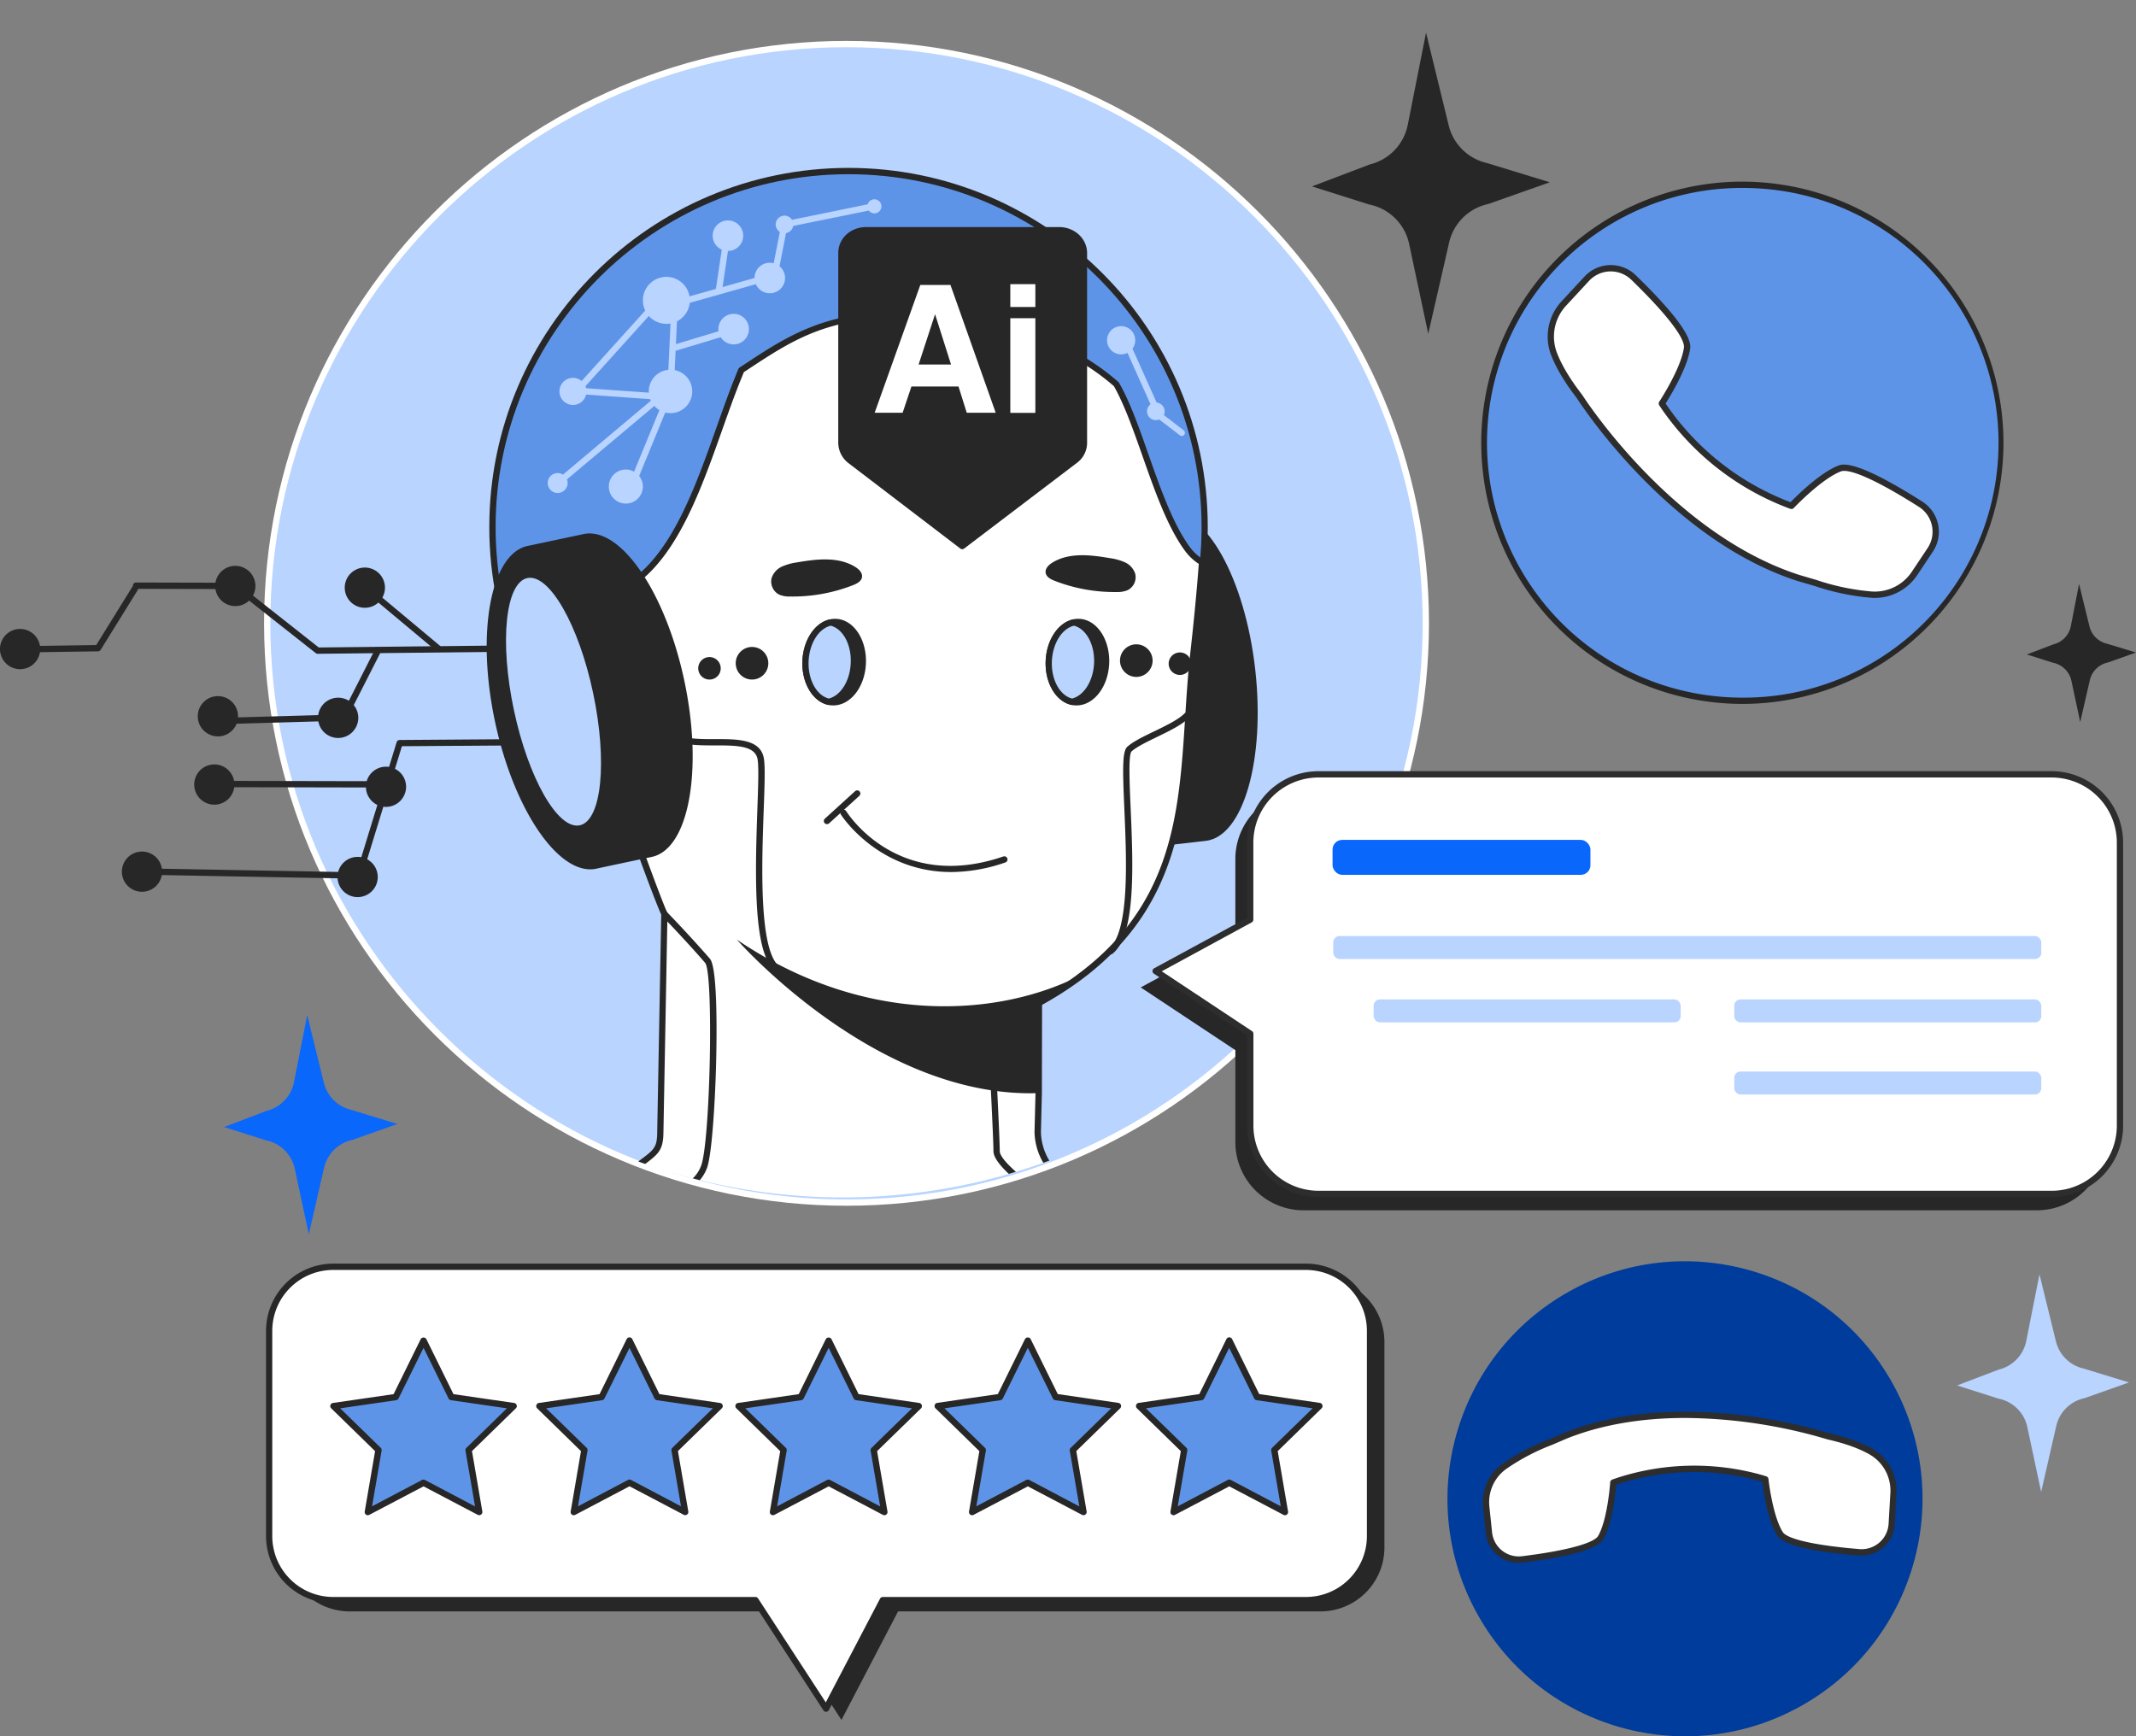
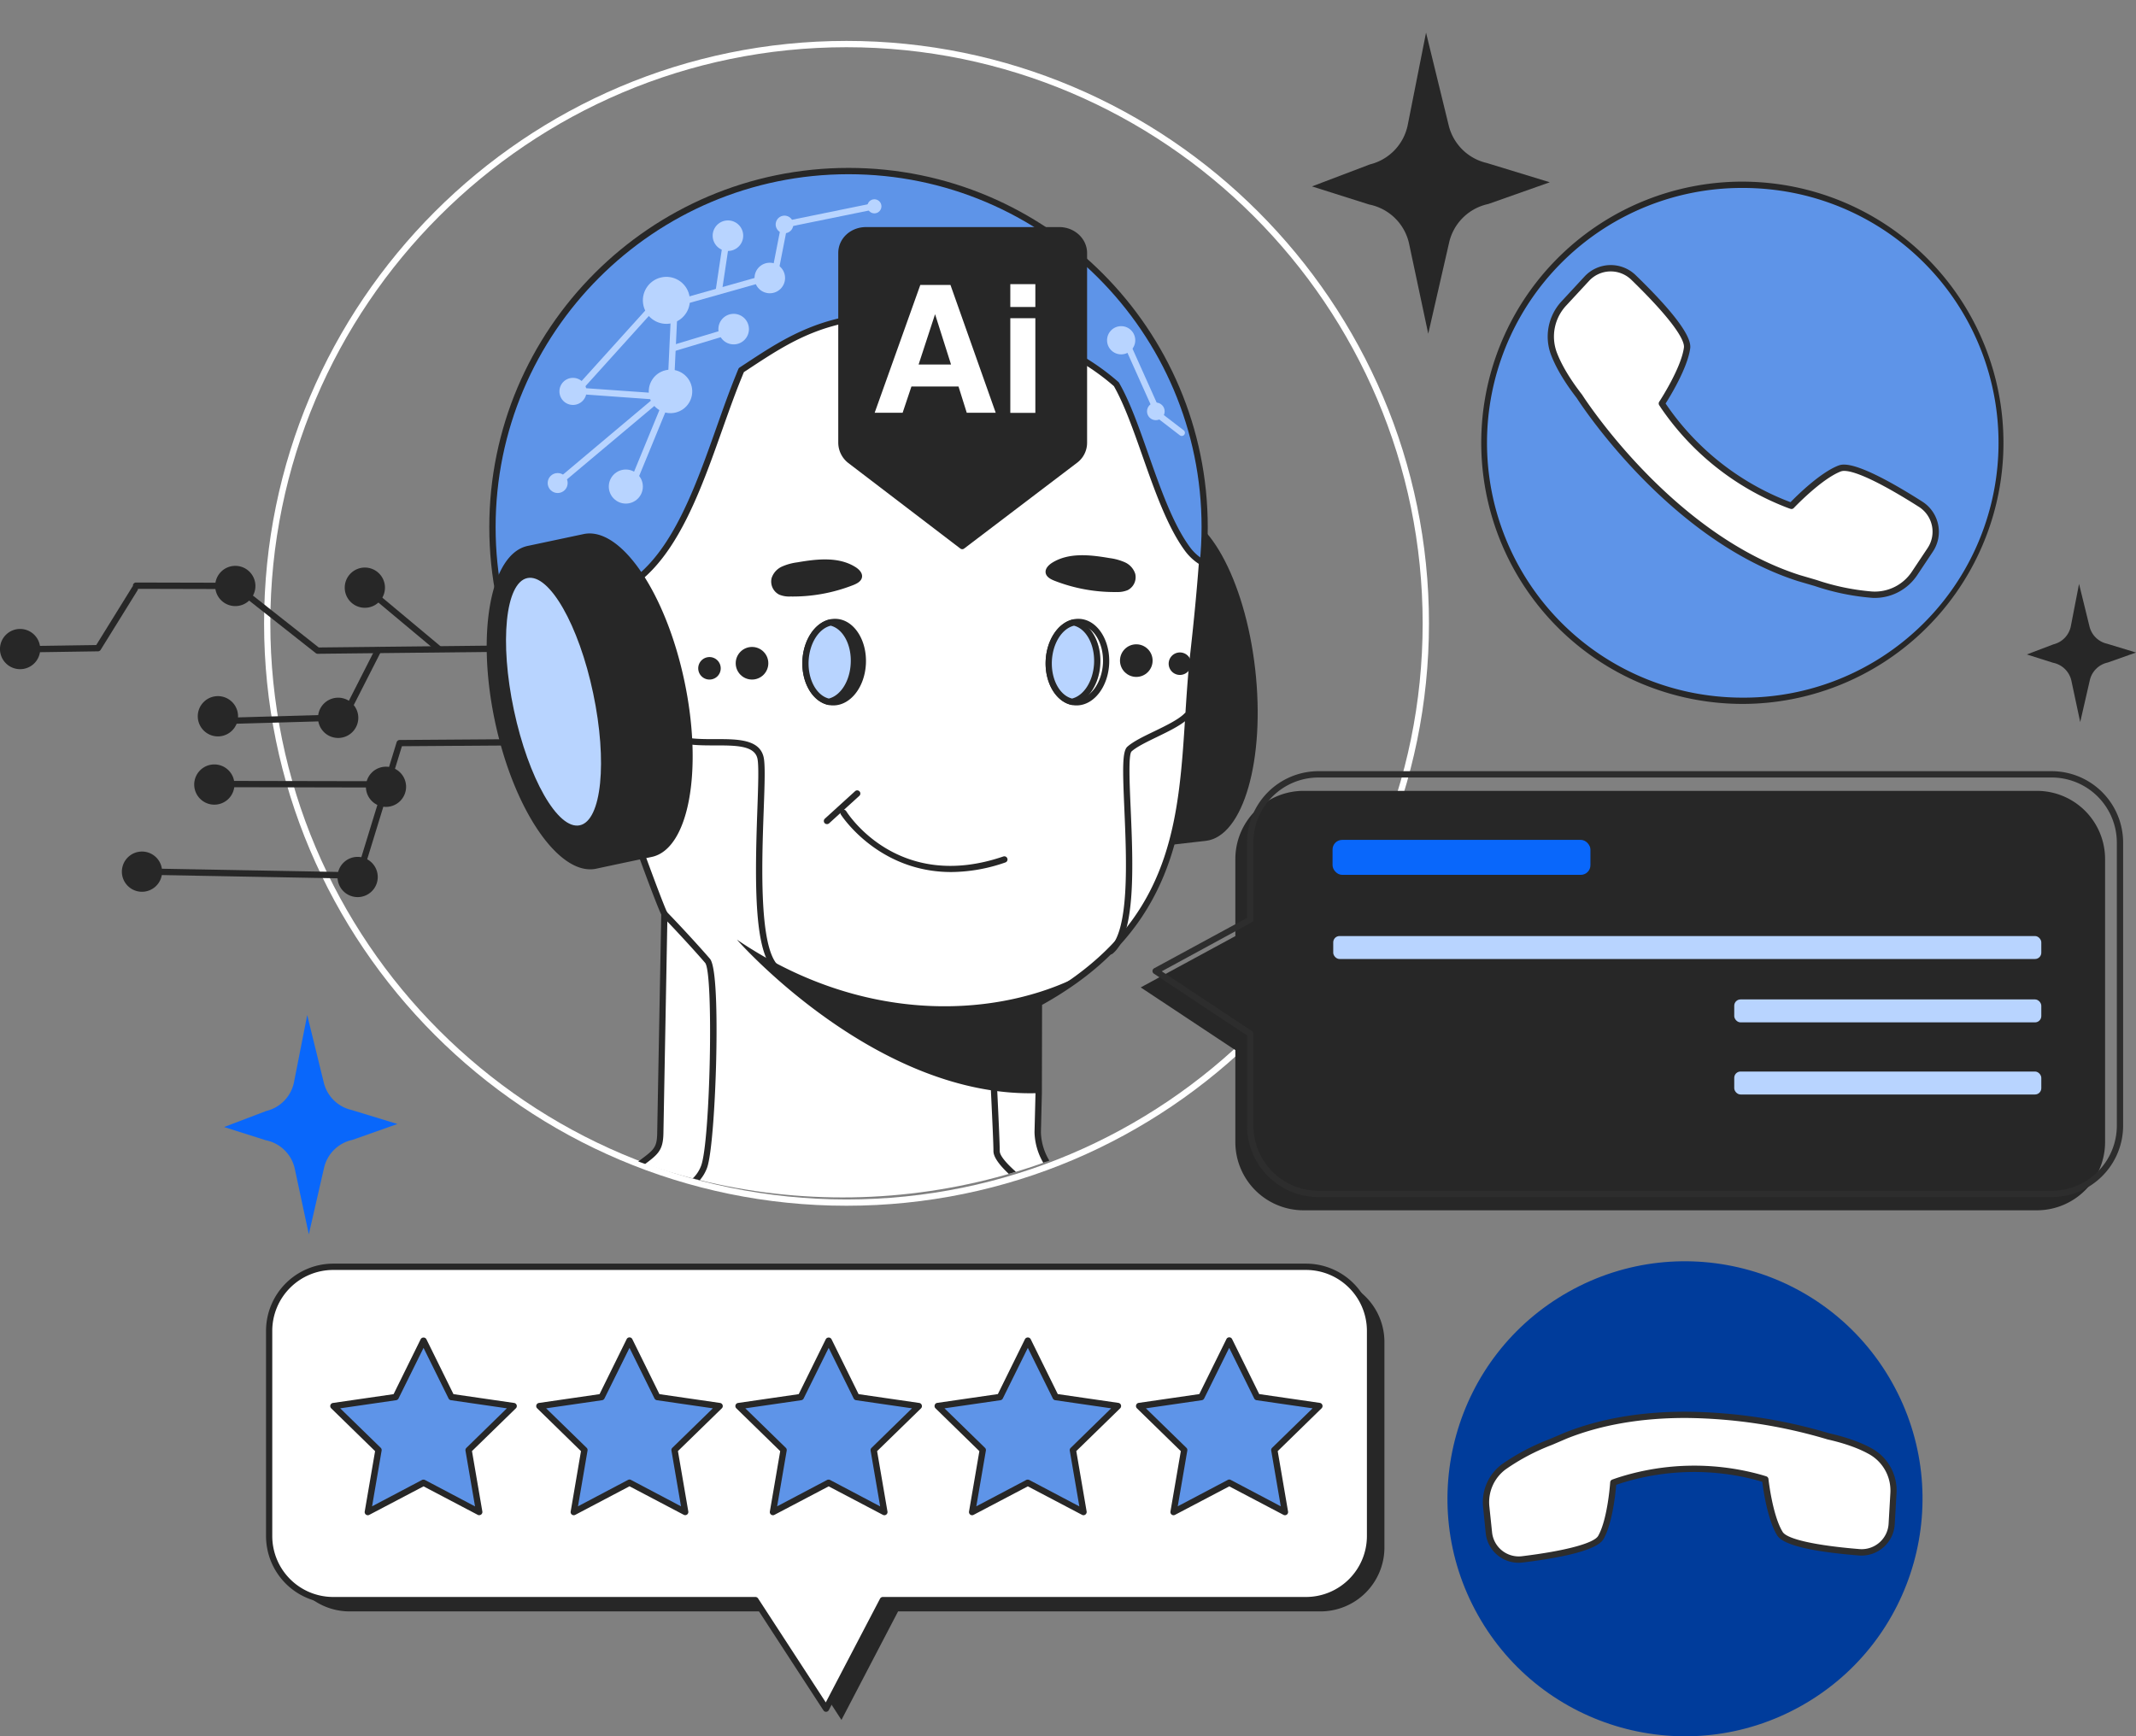
<svg xmlns="http://www.w3.org/2000/svg" viewBox="0 0 970.61 788.95" id="AIcustomersupportbot">
  <rect x="0" y="0" width="970.61" height="788.95" fill="#808080" stroke="none" />
  <defs>
    <clipPath id="a">
      <circle cx="382.88" cy="272.08" r="272.08" fill="none" />
    </clipPath>
    <clipPath id="b">
      <rect width="114.17" height="94.08" x="393.49" y="113.33" fill="none" />
    </clipPath>
  </defs>
-   <path fill="#b8d4ff" d="M947.19,635.39l20.24-7.15-20.68-6.33a16.73,16.73,0,0,1-12.52-12.32l-7.48-30.5-6,30.27a16.73,16.73,0,0,1-12.43,13l-19,7.24,18.79,6a16.72,16.72,0,0,1,13.11,12.91L927.51,678l6.87-30A16.74,16.74,0,0,1,947.19,635.39Z" class="colorb8e4ff svgShape" />
  <path fill="#272727" d="M676.24 92.72l28-9.89-28.6-8.75a23.16 23.16 0 01-17.32-17L648 14.84l-8.3 41.87a23.17 23.17 0 01-17.2 18l-26.33 10 26 8.23a23.16 23.16 0 0118.14 17.87L649 151.67l9.5-41.48A23.15 23.15 0 01676.24 92.72zM957.76 301.09l12.85-4.55-13.13-4a10.62 10.62 0 01-8-7.83l-4.75-19.36L941 284.56a10.61 10.61 0 01-7.89 8.25L921 297.41l11.93 3.78a10.65 10.65 0 018.33 8.2l4 18.75 4.36-19A10.63 10.63 0 01957.76 301.09z" class="color272727 svgShape" />
  <path fill="#0967fb" d="M160.19,518l20.39-7.21-20.83-6.37A16.85,16.85,0,0,1,147.14,492l-7.54-30.73-6,30.49A16.86,16.86,0,0,1,121,504.87l-19.18,7.3,18.93,6a16.87,16.87,0,0,1,13.21,13l6.37,29.75,6.92-30.21A16.84,16.84,0,0,1,160.19,518Z" class="color4aa7dc svgShape" />
  <circle cx="791.72" cy="201.21" r="117.23" fill="#5e94e8" transform="rotate(-76.82 791.755 201.196)" class="color5eb4e8 svgShape" />
  <path fill="#272727" d="M791.87,319.89h0a120.15,120.15,0,0,1-12.42-.65,118.67,118.67,0,0,1,12.14-236.7,120.49,120.49,0,0,1,12.43.65,118.67,118.67,0,0,1-12.14,236.7Zm-.29-234.48a115.8,115.8,0,0,0-11.85,231,117.47,117.47,0,0,0,12.13.63A115.8,115.8,0,0,0,803.71,86,117.47,117.47,0,0,0,791.58,85.41Z" class="color272727 svgShape" />
  <path fill="#ffffff" d="M825.08,265a106.22,106.22,0,0,0,25.42,5.28,21.75,21.75,0,0,0,19.56-9.8l7-10.5a14.84,14.84,0,0,0-4.37-20.78c-12.58-8-30.84-18.55-36.75-16.28-9.33,3.59-22,17-22,17s-1.65-.54-4.67-1.81A121.18,121.18,0,0,1,758,187.49c-1.93-2.65-2.84-4.12-2.84-4.12s10.12-15.38,11.46-25.29c.84-6.28-13.63-21.6-24.34-32a14.84,14.84,0,0,0-21.23.56l-10.43,11.26a22,22,0,0,0-4.57,22.65c2.33,6.18,6.38,12.77,11.6,19.51h0s39.92,63.44,99.68,82.61Z" class="colorffffff svgShape" />
  <path fill="#2d2d2d" d="M852.06,271.72h0c-.56,0-1.11,0-1.67-.06a108.37,108.37,0,0,1-25.77-5.35l-7.69-2.25c-59.42-19.07-99.83-82.2-100.48-83.22-5.53-7.15-9.48-13.81-11.73-19.78a23.54,23.54,0,0,1,4.86-24.12L720,125.68a16.27,16.27,0,0,1,23.28-.62c17.16,16.64,25.49,27.81,24.76,33.21-1.21,8.93-9.06,21.77-11.18,25.09.45.68,1.21,1.8,2.29,3.29a119.71,119.71,0,0,0,50.75,40.09c1.7.71,3,1.19,3.73,1.47,2.74-2.82,13.42-13.44,21.82-16.67a6.83,6.83,0,0,1,2.5-.41c7.57,0,23.51,9.14,35.54,16.81a16.27,16.27,0,0,1,4.79,22.79l-7,10.5A23.2,23.2,0,0,1,852.06,271.72ZM718.94,179.41c1.85,2.88,41.38,63.47,98.83,81.91l7.71,2.26a105.49,105.49,0,0,0,25.13,5.22,20.21,20.21,0,0,0,18.26-9.17l7-10.5A13.4,13.4,0,0,0,872,230.36C855.4,219.8,843.33,214,838,214a4.3,4.3,0,0,0-1.47.22c-8.92,3.43-21.29,16.51-21.42,16.64a1.43,1.43,0,0,1-1.49.38c-.07,0-1.73-.57-4.77-1.84a122.5,122.5,0,0,1-52-41.06c-1.94-2.66-2.86-4.15-2.9-4.21a1.45,1.45,0,0,1,0-1.54c.1-.15,10-15.23,11.24-24.69.27-2-1.52-9-23.92-30.77a13.42,13.42,0,0,0-19.18.5l-10.43,11.26a20.67,20.67,0,0,0-4.28,21.17c2.16,5.73,6,12.17,11.4,19.14A1.64,1.64,0,0,1,718.94,179.41Z" class="color2d2d2d svgShape" />
  <circle cx="765.69" cy="681.03" r="107.92" fill="#003c9b" transform="rotate(-29.34 765.836 681.106)" class="color00639b svgShape" />
  <path fill="#ffffff" d="M704.67,655.3a98,98,0,0,0-21.15,11.15,20,20,0,0,0-8.15,18.42l1.16,11.57a13.65,13.65,0,0,0,15.27,12.2c13.63-1.67,32.77-4.89,35.63-10,4.52-8,5.63-24.92,5.63-24.92s1.49-.58,4.38-1.46A111.53,111.53,0,0,1,797.67,671c2.92.75,4.43,1.27,4.43,1.27s1.82,16.85,6.68,24.66c3.07,5,22.33,7.36,36,8.46a13.66,13.66,0,0,0,14.75-12.83l.81-14.11a20.24,20.24,0,0,0-10-18.76c-5.28-3-12-5.33-19.68-7.05h0s-65.51-21.66-119.18-.27Z" class="colorffffff svgShape" />
  <path fill="#2d2d2d" d="M690.11,710.18h0a15,15,0,0,1-15-13.59L673.94,685a21.46,21.46,0,0,1,8.75-19.73A99.34,99.34,0,0,1,704.15,654l6.78-2.9c15.91-6.35,34.36-9.56,54.87-9.56a233.88,233.88,0,0,1,65.3,9.78c8.14,1.84,14.85,4.26,19.95,7.18a21.83,21.83,0,0,1,10.74,20.09l-.81,14.1a15.14,15.14,0,0,1-16.3,14.18c-22-1.76-34.45-4.83-37.12-9.13-4.36-7-6.31-20.62-6.77-24.34-.72-.22-1.89-.55-3.48-1a110.68,110.68,0,0,0-59.46,1.25c-1.57.48-2.72.87-3.43,1.12-.31,3.72-1.68,17.4-5.74,24.59-2.48,4.41-14.83,8-36.7,10.7A16.75,16.75,0,0,1,690.11,710.18Zm75.69-65.8c-20.14,0-38.23,3.14-53.78,9.33l-6.79,2.91a96.56,96.56,0,0,0-20.88,11,18.58,18.58,0,0,0-7.56,17.1L678,696.3a12.2,12.2,0,0,0,12.16,11h0a12.93,12.93,0,0,0,1.52-.1c19.74-2.42,32.66-5.89,34.55-9.25,4.32-7.64,5.44-24.15,5.45-24.32a1.44,1.44,0,0,1,.91-1.24c.06,0,1.57-.61,4.48-1.49a113.49,113.49,0,0,1,61-1.29c2.94.76,4.47,1.28,4.53,1.3a1.44,1.44,0,0,1,1,1.2c0,.17,1.84,16.62,6.46,24.07,2,3.28,15.1,6.19,34.92,7.79a12.26,12.26,0,0,0,13.21-11.49l.81-14.11A18.94,18.94,0,0,0,849.62,661c-4.87-2.79-11.36-5.11-19.27-6.89l-.24-.08A231.46,231.46,0,0,0,765.8,644.38Z" class="color2d2d2d svgShape" />
-   <circle cx="384.65" cy="283.27" r="263.24" fill="#b8d4ff" class="colorb8e4ff svgShape" />
  <path fill="#ffffff" d="M384.65,547.94C238.71,547.94,120,429.21,120,283.27S238.71,18.59,384.65,18.59,649.33,137.32,649.33,283.27,530.59,547.94,384.65,547.94Zm0-526.48c-144.36,0-261.81,117.44-261.81,261.81S240.29,545.08,384.65,545.08,646.46,427.63,646.46,283.27,529,21.46,384.65,21.46Z" class="colorffffff svgShape" />
  <path fill="#272727" d="M163.12,399.32h0l-99.7-1.83A1.44,1.44,0,0,1,62,396a1.46,1.46,0,0,1,1.46-1.4l98.63,1.8,18.15-59.12a1.44,1.44,0,0,1,1.36-1L360.71,335h0a1.43,1.43,0,0,1,0,2.86l-178.08,1.25-18.16,59.16A1.43,1.43,0,0,1,163.12,399.32Z" class="color272727 svgShape" />
  <path fill="#272727" d="M172.78 357.88h0l-77.63-.16a1.43 1.43 0 110-2.86h0l77.63.15a1.44 1.44 0 110 2.87zM144.36 297.11a1.42 1.42 0 01-.89-.31l-36.9-29.1-44.85-.11a1.44 1.44 0 010-2.87h0l45.34.11a1.42 1.42 0 01.89.31l36.89 29.1L385 291.65h0a1.44 1.44 0 010 2.87l-240.62 2.59z" class="color272727 svgShape" />
  <path fill="#272727" d="M9.21 296.5a1.43 1.43 0 010-2.86l34.53-.52L60.05 266.8a1.43 1.43 0 012.43 1.51l-16.74 27a1.44 1.44 0 01-1.2.68l-35.31.53zM96.6 329.2a1.43 1.43 0 01-1.43-1.39 1.45 1.45 0 011.39-1.48l58.81-1.67 15.14-29.74a1.43 1.43 0 112.55 1.3l-15.52 30.5a1.46 1.46 0 01-1.24.78l-59.65 1.7z" class="color272727 svgShape" />
  <path fill="#272727" d="M9 304.1a9.14 9.14 0 119.27-9A9.13 9.13 0 019 304.1zM106.79 275.43a9.14 9.14 0 119.27-9A9.13 9.13 0 01106.79 275.43zM165.67 276.2a9.14 9.14 0 119.26-9A9.14 9.14 0 01165.67 276.2zM98.9 334.65a9.15 9.15 0 119.27-9A9.15 9.15 0 0198.9 334.65zM153.55 335.36a9.15 9.15 0 119.26-9A9.16 9.16 0 01153.55 335.36zM97.26 365.67a9.14 9.14 0 119.27-9A9.14 9.14 0 0197.26 365.67zM162.39 407.68a9.14 9.14 0 119.26-9A9.13 9.13 0 01162.39 407.68zM64.42 405.26a9.14 9.14 0 119.24-9A9.16 9.16 0 0164.42 405.26zM175.29 366.68a9.13 9.13 0 119.24-9A9.15 9.15 0 01175.29 366.68z" class="color272727 svgShape" />
  <path fill="#272727" d="M199,296a1.44,1.44,0,0,1-.92-.33l-38.58-32.24a1.43,1.43,0,0,1,1.83-2.2l38.59,32.24A1.43,1.43,0,0,1,199,296Z" class="color272727 svgShape" />
  <g clip-path="url(#a)" fill="#000000" class="color000000 svgShape">
    <path fill="#272727" d="M531,233.17c17-1.93,34.68,29.77,39.36,70.88s-5.4,76.13-22.45,78.07c-4.65.52-21.1,2.39-25.73,2.93C505.14,387,487.63,355.1,483,314s5.27-76,22.3-77.89C509.88,235.58,526.36,233.71,531,233.17Z" class="color272727 svgShape" />
    <circle cx="385.58" cy="239.54" r="161.8" fill="#5e94e8" transform="rotate(-45 385.571 239.541)" class="color5eb4e8 svgShape" />
    <path fill="#272727" d="M385.58,402.77c-90,0-163.24-73.22-163.24-163.23S295.57,76.3,385.58,76.3s163.23,73.23,163.23,163.24S475.59,402.77,385.58,402.77Zm0-323.6c-88.43,0-160.37,71.94-160.37,160.37s71.94,160.37,160.37,160.37S546,328,546,239.54,474,79.17,385.58,79.17Z" class="color272727 svgShape" />
    <path fill="#ffffff" d="M546.26,255.54c-.88,12.61-2.23,26.37-3.93,41.4-6,53.07,2.31,108.61-54.16,148.82a158.78,158.78,0,0,1-16.09,10.05L472,496.75l-.45,17.8a27.85,27.85,0,0,0,14.71,23.65c-52.33,39.52-133.55,46.12-203.94-2.63,14.27-11.64,17.57-10.83,17.74-20.49l1.85-99.79c-3.14-6-37.24-98.74-47.7-143.7,51.94,9.2,64.16-58.53,81.71-100.94.32-.83.65-1.63,1-2.43,19.13-12.48,37-25.63,71.77-24.77,48.7,1.25,77.73,12.93,98.64,31.21,11.16,19.54,18.37,55.57,32,74.49A22.71,22.71,0,0,0,546.26,255.54Z" class="colorffffff svgShape" />
    <path fill="#272727" d="M388.66,571.44c-37.34,0-74.39-12-107.16-34.69a1.41,1.41,0,0,1-.61-1.12,1.43,1.43,0,0,1,.52-1.17c3.65-3,6.58-5.14,8.94-6.88,6.75-5,8.16-6,8.28-12.53l1.84-99.43c-4.47-9.33-37.45-99.88-47.65-143.7a1.43,1.43,0,0,1,.35-1.31,1.41,1.41,0,0,1,1.29-.43,51.83,51.83,0,0,0,9,.83c34.91,0,49.34-40.73,62.08-76.66,3.05-8.62,5.93-16.75,9-24.24.32-.83.66-1.65,1-2.47a1.46,1.46,0,0,1,.53-.62l3.26-2.14c17.73-11.65,36-23.66,69.33-22.86,44.59,1.14,76.22,11.17,99.54,31.56a1.35,1.35,0,0,1,.3.37c5,8.69,9.07,20.32,13.4,32.65,5.42,15.37,11,31.26,18.56,41.71a21.35,21.35,0,0,0,6.45,6,1.44,1.44,0,0,1,.71,1.33c-.82,11.75-2.11,25.31-3.93,41.46-1.07,9.51-1.7,19.27-2.3,28.7C538.71,369,535.87,413.56,489,446.93a163.55,163.55,0,0,1-15.48,9.73l-.08,40.1L473,514.58A26.29,26.29,0,0,0,487,537a1.4,1.4,0,0,1,.74,1.15,1.43,1.43,0,0,1-.57,1.24C459.72,560,424.75,571.44,388.66,571.44Zm-103.94-36c31.89,21.65,67.79,33.09,103.94,33.09,34.72,0,68.38-10.72,95-30.24a29,29,0,0,1-13.57-23.75l.45-17.86.08-40.92a1.43,1.43,0,0,1,.75-1.25,159,159,0,0,0,15.94-9.95c45.75-32.59,48.43-74.55,51.26-119,.61-9.47,1.23-19.26,2.31-28.84,1.77-15.71,3-29,3.86-40.47a24.2,24.2,0,0,1-6.56-6.32c-7.79-10.79-13.46-26.88-18.94-42.44-4.26-12.1-8.28-23.53-13.07-32-22.77-19.82-53.77-29.57-97.54-30.7-32.37-.82-49.52,10.46-67.68,22.39l-2.91,1.91c-.28.65-.56,1.31-.82,2-3.08,7.46-5.95,15.56-9,24.14-13.05,36.82-27.84,78.56-64.78,78.56a52.23,52.23,0,0,1-7.38-.53c10.95,45.47,44.3,136,47.08,141.29a1.49,1.49,0,0,1,.16.69l-1.84,99.79c-.15,7.91-2.49,9.64-9.45,14.78C290.05,531.36,287.64,533.15,284.72,535.48Z" class="color272727 svgShape" />
-     <path fill="#272727" d="M502.59,301.49c-.47,10.07-6.67,18-13.84,17.63a10.08,10.08,0,0,1-1.56-.2c-6.41-1.38-11-9.3-10.6-18.63.4-8.91,5.3-16.14,11.39-17.43a9.52,9.52,0,0,1,2.45-.21C497.62,283,503.05,291.43,502.59,301.49Z" class="color272727 svgShape" />
    <path fill="#272727" d="M489.19,320.57h-.51a11.92,11.92,0,0,1-1.79-.24c-7.15-1.54-12.19-10.18-11.73-20.1.42-9.42,5.69-17.31,12.52-18.77a10.79,10.79,0,0,1,2.8-.23c8,.37,14,9.49,13.54,20.33C503.53,312.22,497,320.57,489.19,320.57Zm.83-36.5a7.52,7.52,0,0,0-1.73.19c-5.59,1.19-9.91,7.95-10.27,16.09-.4,8.54,3.68,15.92,9.47,17.17a9.07,9.07,0,0,0,1.34.17h.36c6.18,0,11.55-7.3,12-16.28.43-9.26-4.41-17-10.79-17.34Z" class="color272727 svgShape" />
    <path fill="#b8d4ff" d="M498.58,301.49c-.4,8.9-5.3,16.13-11.39,17.43-6.41-1.38-11-9.3-10.6-18.63.4-8.91,5.3-16.14,11.39-17.43C494.38,284.23,499,292.16,498.58,301.49Z" class="colorb8e4ff svgShape" />
    <path fill="#272727" d="M487.19 320.35l-.3 0c-7.15-1.54-12.19-10.18-11.73-20.1.42-9.42 5.69-17.31 12.52-18.77a1.35 1.35 0 01.6 0c7.15 1.53 12.19 10.17 11.73 20.09-.42 9.42-5.69 17.31-12.52 18.77zm.79-36c-5.44 1.36-9.6 8-10 16-.39 8.39 3.54 15.66 9.17 17.1 5.44-1.37 9.6-8 10-16C497.54 293 493.61 285.76 488 284.33zM392.05 301.49c-.47 10.07-6.67 18-13.84 17.63a10.24 10.24 0 01-1.56-.2c-6.4-1.38-11-9.3-10.6-18.63.4-8.91 5.3-16.14 11.39-17.43a9.56 9.56 0 012.45-.21C387.08 283 392.51 291.43 392.05 301.49z" class="color272727 svgShape" />
    <path fill="#272727" d="M378.65,320.57h-.51a11.92,11.92,0,0,1-1.79-.24c-7.15-1.54-12.19-10.18-11.73-20.1.42-9.42,5.69-17.31,12.52-18.77a10.83,10.83,0,0,1,2.81-.23c8,.37,14,9.49,13.53,20.33C393,312.22,386.48,320.57,378.65,320.57Zm.83-36.5a7.52,7.52,0,0,0-1.73.19c-5.59,1.19-9.9,7.95-10.27,16.09-.4,8.54,3.68,15.92,9.48,17.17a8.76,8.76,0,0,0,1.33.17h.36c6.19,0,11.55-7.3,12-16.28.43-9.26-4.42-17-10.8-17.34Z" class="color272727 svgShape" />
    <path fill="#b8d4ff" d="M388,301.49c-.4,8.9-5.3,16.13-11.39,17.43-6.4-1.38-11-9.3-10.6-18.63.4-8.91,5.3-16.14,11.39-17.43C383.85,284.23,388.48,292.16,388,301.49Z" class="colorb8e4ff svgShape" />
    <path fill="#272727" d="M376.65 320.35l-.3 0c-7.15-1.54-12.19-10.18-11.73-20.1.42-9.42 5.69-17.31 12.52-18.77a1.35 1.35 0 01.6 0c7.15 1.53 12.2 10.17 11.74 20.09-.43 9.42-5.69 17.31-12.53 18.77zm.79-36c-5.43 1.36-9.6 8-10 16-.39 8.39 3.54 15.66 9.18 17.1 5.43-1.37 9.59-8 9.95-16C387 293 383.07 285.76 377.44 284.33zM391.7 262.29c-.3 1.88-2.29 2.93-4.06 3.62a75.28 75.28 0 01-28.54 5.17 11.84 11.84 0 01-5.05-.87 6.68 6.68 0 01-3.44-7.46 8.72 8.72 0 014.71-5.27 25 25 0 017-1.93c8.91-1.54 18.76-2.67 26.41 2.15C390.37 258.73 392 260.38 391.7 262.29zM475.15 260.31c.29 1.87 2.26 2.92 4 3.6a74.87 74.87 0 0028.3 5.13 11.81 11.81 0 005-.87 6.6 6.6 0 003.41-7.39 8.61 8.61 0 00-4.67-5.23 24.91 24.91 0 00-6.94-1.92c-8.84-1.52-18.6-2.64-26.2 2.14C476.46 256.79 474.84 258.42 475.15 260.31zM432.23 396.29c-33.39 0-50-25.88-50.18-26.2a1.44 1.44 0 012.44-1.52c.94 1.52 23.77 36.94 71.43 20.65a1.44 1.44 0 011.82.9 1.42 1.42 0 01-.89 1.81A75.84 75.84 0 01432.23 396.29z" class="color272727 svgShape" />
    <path fill="#272727" d="M375.77 374.51a1.42 1.42 0 01-1.06-.46 1.44 1.44 0 01.1-2l13.74-12.5a1.43 1.43 0 111.93 2.12l-13.75 12.5A1.41 1.41 0 01375.77 374.51zM488.17 445.76a158.78 158.78 0 01-16.09 10.05L472 496.75C398.15 499.41 334.84 427 334.84 427c56.62 38.45 115.35 35.25 152.19 18.15zM239.79 248.09c-16.78 3.57-23.47 39.22-14.89 79.69s29.23 70.51 46 67c4.57-1 20.77-4.42 25.33-5.37C313 385.78 319.55 350 311 309.53s-29.06-70.37-45.82-66.82C260.59 243.68 244.37 247.13 239.79 248.09z" class="color272727 svgShape" />
    <path fill="#b8d4ff" d="M233.52,322.7c-6.58-31-3.86-57.89,6.1-60S263,284,269.54,315.05s3.86,57.88-6.09,60S240.11,353.72,233.52,322.7Z" class="colorb8e5ff svgShape" />
    <path fill="#272727" d="M355.14 442.82a1.52 1.52 0 01-.51-.09c-12-4.5-11.81-37.85-10.49-74.59.39-11.07.74-20.63 0-23.59-1.46-5.81-10-5.79-19.07-5.8-5.4 0-11 0-15.67-1.17a1.43 1.43 0 01.7-2.78c4.37 1.09 9.76 1.11 15 1.08 9.83 0 19.85 0 21.85 8 .84 3.36.52 12.18.08 24.39-.91 25.3-2.43 67.66 8.64 71.81a1.43 1.43 0 01-.5 2.77zM504.66 433.74a1.43 1.43 0 01-1.12-.53 1.45 1.45 0 01.22-2c9.58-7.66 8.17-40.13 7.14-63.84-.75-17.38-1-25.83 1.34-28 2.66-2.39 7.3-4.64 12.21-7 5.3-2.57 10.77-5.22 13.65-8a1.43 1.43 0 112 2c-3.21 3.14-8.9 5.89-14.4 8.56-4.72 2.29-9.18 4.45-11.54 6.57-1.44 1.55-.89 14.38-.39 25.69 1.11 25.68 2.5 57.64-8.22 66.21A1.42 1.42 0 01504.66 433.74zM304.68 543a1.44 1.44 0 01-.11-2.87c.42 0 10.37-.89 14-10.3 4.21-11 5.75-87.71 1.85-92.26-4.61-5.39-14.1-15.7-19.53-21.22a1.44 1.44 0 012.05-2c5.46 5.56 15 15.94 19.66 21.36 3.44 4 3.13 33.52 2.84 46-.46 19.6-2 43.34-4.2 49.14-4.28 11.14-16 12.1-16.45 12.13zM470.88 543a1.44 1.44 0 01-.81-.26c-3.11-2.14-18.64-13.17-18.64-19.6 0-5.9-2-44-2-44.38a1.43 1.43 0 112.86-.15c.08 1.57 2 38.55 2 44.53 0 3.83 10.68 12.61 17.41 17.24a1.44 1.44 0 01.36 2A1.42 1.42 0 01470.88 543z" class="color272727 svgShape" />
    <circle cx="341.72" cy="301.41" r="7.41" fill="#272727" class="color272727 svgShape" />
    <circle cx="516.34" cy="300.21" r="7.41" fill="#272727" class="color272727 svgShape" />
    <path fill="#272727" d="M327.5 303.72a5.11 5.11 0 10-5.1 5.1A5.1 5.1 0 00327.5 303.72zM541.27 301.62a5.11 5.11 0 10-5.11 5.1A5.11 5.11 0 00541.27 301.62zM393.59 104.63H481.3c6.29 0 11.25 4.69 11.25 10.37v86.25a10 10 0 01-4.15 8l-51.15 38.86-50.89-38.86a10.21 10.21 0 01-4-8V115C382.34 109.2 387.3 104.63 393.59 104.63z" class="color272727 svgShape" />
    <path fill="#272727" d="M437.25,249.58a1.41,1.41,0,0,1-.87-.3l-50.89-38.86a11.76,11.76,0,0,1-4.58-9.17V115c0-6.62,5.57-11.81,12.68-11.81H481.3c7,0,12.68,5.3,12.68,11.81v86.25a11.34,11.34,0,0,1-4.73,9.18l-51.13,38.85A1.43,1.43,0,0,1,437.25,249.58ZM393.59,106.06c-5.5,0-9.82,3.93-9.82,8.94v86.25a8.86,8.86,0,0,0,3.47,6.9l50,38.19,50.28-38.2a8.52,8.52,0,0,0,3.59-6.89V115c0-4.93-4.41-8.94-9.82-8.94Z" class="color272727 svgShape" />
    <g clip-path="url(#b)" fill="#000000" class="color000000 svgShape">
      <path fill="#ffffff" d="M431.9,129.5l20.56,58.08H439.3l-3.75-11.94H414.16l-4,11.94H397.45l20.74-58.08Zm-7,13.28-7.48,22.86h14.73Z" class="colorffffff svgShape" />
    </g>
    <g clip-path="url(#b)" fill="#000000" class="color000000 svgShape">
      <path fill="#ffffff" d="M470.47,144.62v43H459.09v-43Zm0-15.48V139.5H459.09V129.14Z" class="colorffffff svgShape" />
    </g>
    <circle cx="284.38" cy="221.11" r="7.74" fill="#b8d4ff" class="colorb8e5ff svgShape" />
    <circle cx="304.68" cy="177.86" r="9.88" fill="#b8d4ff" transform="rotate(-13.28 304.747 177.873)" class="colorb8e5ff svgShape" />
    <path fill="#b8d4ff" d="M254.21,177.86a6.15,6.15,0,1,0,6.14-6.14A6.14,6.14,0,0,0,254.21,177.86Z" class="colorb8e5ff svgShape" />
    <circle cx="253.41" cy="219.51" r="4.54" fill="#b8d4ff" class="colorb8e5ff svgShape" />
    <circle cx="302.81" cy="136.48" r="10.68" fill="#b8d4ff" transform="rotate(-13.28 302.858 136.514)" class="colorb8e5ff svgShape" />
    <circle cx="349.8" cy="126.33" r="6.94" fill="#b8d4ff" class="colorb8e5ff svgShape" />
    <circle cx="330.78" cy="107.11" r="6.94" fill="#b8d4ff" class="colorb8e5ff svgShape" />
    <path fill="#b8d4ff" d="M340.32 149.56a6.94 6.94 0 10-6.94 6.94A6.94 6.94 0 00340.32 149.56zM360.48 102a4 4 0 10-4 4A4 4 0 00360.48 102z" class="colorb8e5ff svgShape" />
    <circle cx="397.33" cy="93.76" r="3.2" fill="#b8d4ff" class="colorb8e5ff svgShape" />
    <circle cx="509.46" cy="154.63" r="6.41" fill="#b8d4ff" class="colorb8e5ff svgShape" />
    <circle cx="525.22" cy="186.94" r="4.01" fill="#b8d4ff" class="colorb8e5ff svgShape" />
    <path fill="#b8d4ff" d="M286.79,222.81a1.52,1.52,0,0,1-.55-.1,1.44,1.44,0,0,1-.78-1.87l17.8-43.29L305.11,138a1.44,1.44,0,0,1,1.05-1.31l44.54-12.58,4.37-22.36a1.42,1.42,0,0,1,1.12-1.13l40.58-8.28a1.43,1.43,0,0,1,.58,2.81l-39.65,8.09-4.36,22.29a1.4,1.4,0,0,1-1,1.1l-44.39,12.54-1.82,38.75a1.39,1.39,0,0,1-.11.48l-17.89,43.52A1.43,1.43,0,0,1,286.79,222.81Z" class="colorb8e5ff svgShape" />
    <path fill="#b8d4ff" d="M253.41 221a1.43 1.43 0 01-.92-2.53l44-37L262.12 179a1.43 1.43 0 01-1.23-.89 1.45 1.45 0 01.27-1.5l34.71-38.44a1.43 1.43 0 112.13 1.92l-32.74 36.26 35 2.47a1.43 1.43 0 01.82 2.52l-46.72 39.25A1.43 1.43 0 01253.41 221zM537 198.12a1.43 1.43 0 01-.87-.3l-10.41-8a1.29 1.29 0 01-.43-.55l-15.62-34.84a1.43 1.43 0 112.61-1.18l15.47 34.52 10.13 7.79a1.43 1.43 0 01.26 2A1.45 1.45 0 01537 198.12zM326.71 133l-.22 0a1.43 1.43 0 01-1.2-1.63l4-26.63a1.44 1.44 0 112.84.42l-4 26.64A1.44 1.44 0 01326.71 133zM305.88 159.67a1.42 1.42 0 01-1.37-1 1.44 1.44 0 01.95-1.79l29.24-8.81a1.44 1.44 0 11.83 2.75l-29.24 8.81A1.51 1.51 0 01305.88 159.67z" class="colorb8e5ff svgShape" />
  </g>
  <path fill="#272727" d="M925.56,359.4H592.35a31,31,0,0,0-31,31v35l-43,23.32,43,28.5v41.79a31,31,0,0,0,31,31H925.56a31,31,0,0,0,31-31V390.41A31,31,0,0,0,925.56,359.4Z" class="color272727 svgShape" />
-   <path fill="#ffffff" d="M932.31,351.9H599.1a31,31,0,0,0-31,31v35l-43,23.32,43,28.5v41.78a31,31,0,0,0,31,31H932.31a31,31,0,0,0,31-31V382.91A31,31,0,0,0,932.31,351.9Z" class="colorffffff svgShape" />
  <path fill="#2d2d2d" d="M932.31,544H599.1a32.47,32.47,0,0,1-32.44-32.44v-41l-42.32-28.08a1.43,1.43,0,0,1-.64-1.26,1.45,1.45,0,0,1,.75-1.19l42.21-22.91V382.91a32.48,32.48,0,0,1,32.44-32.45H932.31a32.49,32.49,0,0,1,32.45,32.45V511.55A32.48,32.48,0,0,1,932.31,544Zm-404.4-102.6,41,27.18a1.46,1.46,0,0,1,.65,1.2v41.78a29.61,29.61,0,0,0,29.57,29.58H932.31a29.62,29.62,0,0,0,29.59-29.58V382.91a29.62,29.62,0,0,0-29.59-29.58H599.1a29.61,29.61,0,0,0-29.57,29.58v35a1.44,1.44,0,0,1-.75,1.26Z" class="color2d2d2d svgShape" />
  <rect width="117.18" height="15.89" x="605.53" y="381.69" fill="#0967fb" rx="4.37" transform="rotate(180 664.115 389.63)" class="color4aa7dc svgShape" />
  <rect width="139.53" height="10.43" x="788.05" y="454.18" fill="#b8d4ff" rx="2.86" transform="rotate(180 857.815 459.395)" class="colorb8e4ff svgShape" />
  <rect width="139.53" height="10.43" x="788.05" y="486.95" fill="#b8d4ff" rx="2.86" transform="rotate(180 857.815 492.165)" class="colorb8e4ff svgShape" />
-   <rect width="139.53" height="10.43" x="624.2" y="454.18" fill="#b8d4ff" rx="2.86" transform="rotate(180 693.96 459.395)" class="colorb8e4ff svgShape" />
  <rect width="321.75" height="10.43" x="605.82" y="425.38" fill="#b8d4ff" rx="2.86" transform="rotate(180 766.7 430.595)" class="colorb8e4ff svgShape" />
  <path fill="#272727" d="M600.05,580.81H158.81a29.06,29.06,0,0,0-29,29.09v93.3a29.06,29.06,0,0,0,29,29.09h191.5l32.05,49.32,25.73-49.32h192a29.06,29.06,0,0,0,29-29.09V609.9A29.06,29.06,0,0,0,600.05,580.81Z" class="color272727 svgShape" />
  <path fill="#ffffff" d="M593.47,575.69H151.42a29.08,29.08,0,0,0-29.09,29.09v93.3a29.09,29.09,0,0,0,29.09,29.09H343.27l32.11,49.32,25.78-49.32H593.47a29.09,29.09,0,0,0,29.09-29.09v-93.3A29.08,29.08,0,0,0,593.47,575.69Z" class="colorffffff svgShape" />
  <path fill="#272727" d="M375.38,777.92a1.42,1.42,0,0,1-1.2-.65L342.49,728.6H151.42a30.56,30.56,0,0,1-30.53-30.52v-93.3a30.57,30.57,0,0,1,30.53-30.53H593.47A30.56,30.56,0,0,1,624,604.78v93.3a30.55,30.55,0,0,1-30.52,30.52H402l-25.38,48.55a1.45,1.45,0,0,1-1.2.77Zm-224-200.8a27.69,27.69,0,0,0-27.66,27.66v93.3a27.69,27.69,0,0,0,27.66,27.65H343.27a1.46,1.46,0,0,1,1.2.65l30.77,47.27,24.65-47.15a1.45,1.45,0,0,1,1.27-.77H593.47a27.69,27.69,0,0,0,27.66-27.65v-93.3a27.69,27.69,0,0,0-27.66-27.66Z" class="color272727 svgShape" />
  <polygon fill="#5e94e8" points="192.46 609.25 205.11 634.89 233.41 639 212.93 658.96 217.77 687.15 192.46 673.84 167.15 687.15 171.98 658.96 151.5 639 179.8 634.89 192.46 609.25" class="color5eb4e8 svgShape" />
  <path fill="#272727" d="M217.77,688.58a1.45,1.45,0,0,1-.67-.17l-24.64-12.95-24.65,12.95a1.42,1.42,0,0,1-1.51-.1,1.46,1.46,0,0,1-.57-1.41l4.71-27.44L150.5,640a1.43,1.43,0,0,1,.8-2.44l27.55-4,12.32-25a1.49,1.49,0,0,1,2.57,0l12.32,25,27.55,4a1.43,1.43,0,0,1,.8,2.44l-19.94,19.43,4.71,27.44a1.43,1.43,0,0,1-1.41,1.68Zm-25.31-16.17a1.4,1.4,0,0,1,.66.16l22.74,12-4.34-25.33a1.44,1.44,0,0,1,.41-1.26L230.33,640l-25.42-3.69a1.44,1.44,0,0,1-1.08-.78l-11.37-23-11.37,23a1.44,1.44,0,0,1-1.08.78L154.59,640,173,657.94a1.41,1.41,0,0,1,.41,1.26l-4.34,25.33,22.74-12A1.44,1.44,0,0,1,192.46,672.41Z" class="color272727 svgShape" />
  <polygon fill="#5e94e8" points="286.05 609.25 298.7 634.89 327 639 306.52 658.96 311.36 687.15 286.05 673.84 260.74 687.15 265.57 658.96 245.09 639 273.39 634.89 286.05 609.25" class="color5eb4e8 svgShape" />
  <path fill="#272727" d="M260.73,688.58a1.43,1.43,0,0,1-1.41-1.68L264,659.46,244.09,640a1.43,1.43,0,0,1,.8-2.44l27.55-4,12.32-25a1.43,1.43,0,0,1,1.29-.8h0a1.43,1.43,0,0,1,1.28.8l12.32,25,27.55,4A1.43,1.43,0,0,1,328,640l-19.94,19.43,4.71,27.44a1.46,1.46,0,0,1-.57,1.41,1.42,1.42,0,0,1-1.51.1l-24.64-12.95L261.4,688.41A1.45,1.45,0,0,1,260.73,688.58ZM248.17,640l18.4,17.94a1.41,1.41,0,0,1,.41,1.26l-4.34,25.33,22.74-12a1.42,1.42,0,0,1,1.33,0l22.74,12-4.34-25.33a1.41,1.41,0,0,1,.41-1.26L323.92,640l-25.43-3.69a1.46,1.46,0,0,1-1.08-.78l-11.36-23-11.38,23a1.42,1.42,0,0,1-1.07.78Z" class="color272727 svgShape" />
  <polygon fill="#5e94e8" points="376.55 609.25 389.2 634.89 417.5 639 397.02 658.96 401.86 687.15 376.55 673.84 351.24 687.15 356.07 658.96 335.6 639 363.89 634.89 376.55 609.25" class="color5eb4e8 svgShape" />
  <path fill="#272727" d="M401.86,688.58a1.45,1.45,0,0,1-.67-.17l-24.64-12.95-24.64,12.95a1.42,1.42,0,0,1-1.51-.1,1.44,1.44,0,0,1-.57-1.41l4.7-27.44L334.59,640a1.43,1.43,0,0,1,.8-2.44l27.55-4,12.32-25a1.49,1.49,0,0,1,2.57,0l12.32,25,27.56,4a1.4,1.4,0,0,1,1.15,1,1.43,1.43,0,0,1-.36,1.47l-19.94,19.43,4.71,27.44a1.43,1.43,0,0,1-1.41,1.68Zm-25.31-16.17a1.44,1.44,0,0,1,.67.16l22.73,12-4.34-25.33a1.44,1.44,0,0,1,.41-1.26L414.42,640,389,636.31a1.44,1.44,0,0,1-1.08-.78l-11.37-23-11.37,23a1.44,1.44,0,0,1-1.08.78L338.68,640l18.39,17.94a1.41,1.41,0,0,1,.41,1.26l-4.34,25.33,22.74-12A1.44,1.44,0,0,1,376.55,672.41Z" class="color272727 svgShape" />
  <polygon fill="#5e94e8" points="467.05 609.25 479.7 634.89 508 639 487.53 658.96 492.36 687.15 467.05 673.84 441.74 687.15 446.57 658.96 426.1 639 454.4 634.89 467.05 609.25" class="color5eb4e8 svgShape" />
  <path fill="#272727" d="M492.36,688.58a1.45,1.45,0,0,1-.67-.17l-24.64-12.95-24.64,12.95a1.42,1.42,0,0,1-1.51-.1,1.46,1.46,0,0,1-.57-1.41l4.7-27.44L425.1,640a1.43,1.43,0,0,1-.36-1.47,1.39,1.39,0,0,1,1.15-1l27.55-4,12.33-25a1.48,1.48,0,0,1,2.56,0l12.33,25,27.55,4a1.42,1.42,0,0,1,1.16,1A1.46,1.46,0,0,1,509,640l-19.93,19.43,4.7,27.44a1.46,1.46,0,0,1-.57,1.41A1.43,1.43,0,0,1,492.36,688.58Zm-25.31-16.17a1.44,1.44,0,0,1,.67.16l22.74,12-4.35-25.33a1.42,1.42,0,0,1,.42-1.26L504.92,640l-25.42-3.69a1.44,1.44,0,0,1-1.08-.78l-11.37-23-11.37,23a1.44,1.44,0,0,1-1.08.78L429.18,640l18.39,17.94a1.42,1.42,0,0,1,.42,1.26l-4.35,25.33,22.74-12A1.44,1.44,0,0,1,467.05,672.41Z" class="color272727 svgShape" />
  <polygon fill="#5e94e8" points="558.58 609.25 571.24 634.89 599.53 639 579.06 658.96 583.89 687.15 558.58 673.84 533.27 687.15 538.11 658.96 517.63 639 545.93 634.89 558.58 609.25" class="color5eb4e8 svgShape" />
  <path fill="#272727" d="M533.27,688.58a1.43,1.43,0,0,1-.84-.27,1.46,1.46,0,0,1-.57-1.41l4.71-27.44L516.63,640a1.43,1.43,0,0,1-.36-1.47,1.4,1.4,0,0,1,1.15-1l27.55-4,12.33-25a1.43,1.43,0,0,1,1.28-.8h0a1.43,1.43,0,0,1,1.29.8l12.32,25,27.55,4a1.42,1.42,0,0,1,1.16,1,1.46,1.46,0,0,1-.37,1.47L580.6,659.46l4.7,27.44a1.44,1.44,0,0,1-.57,1.41,1.42,1.42,0,0,1-1.51.1l-24.64-12.95-24.64,12.95A1.45,1.45,0,0,1,533.27,688.58ZM520.71,640l18.4,17.94a1.44,1.44,0,0,1,.41,1.26l-4.35,25.33,22.75-12a1.42,1.42,0,0,1,1.33,0l22.74,12-4.34-25.33a1.41,1.41,0,0,1,.41-1.26L596.45,640,571,636.31a1.44,1.44,0,0,1-1.08-.78l-11.37-23-11.37,23a1.44,1.44,0,0,1-1.08.78Z" class="color272727 svgShape" />
</svg>